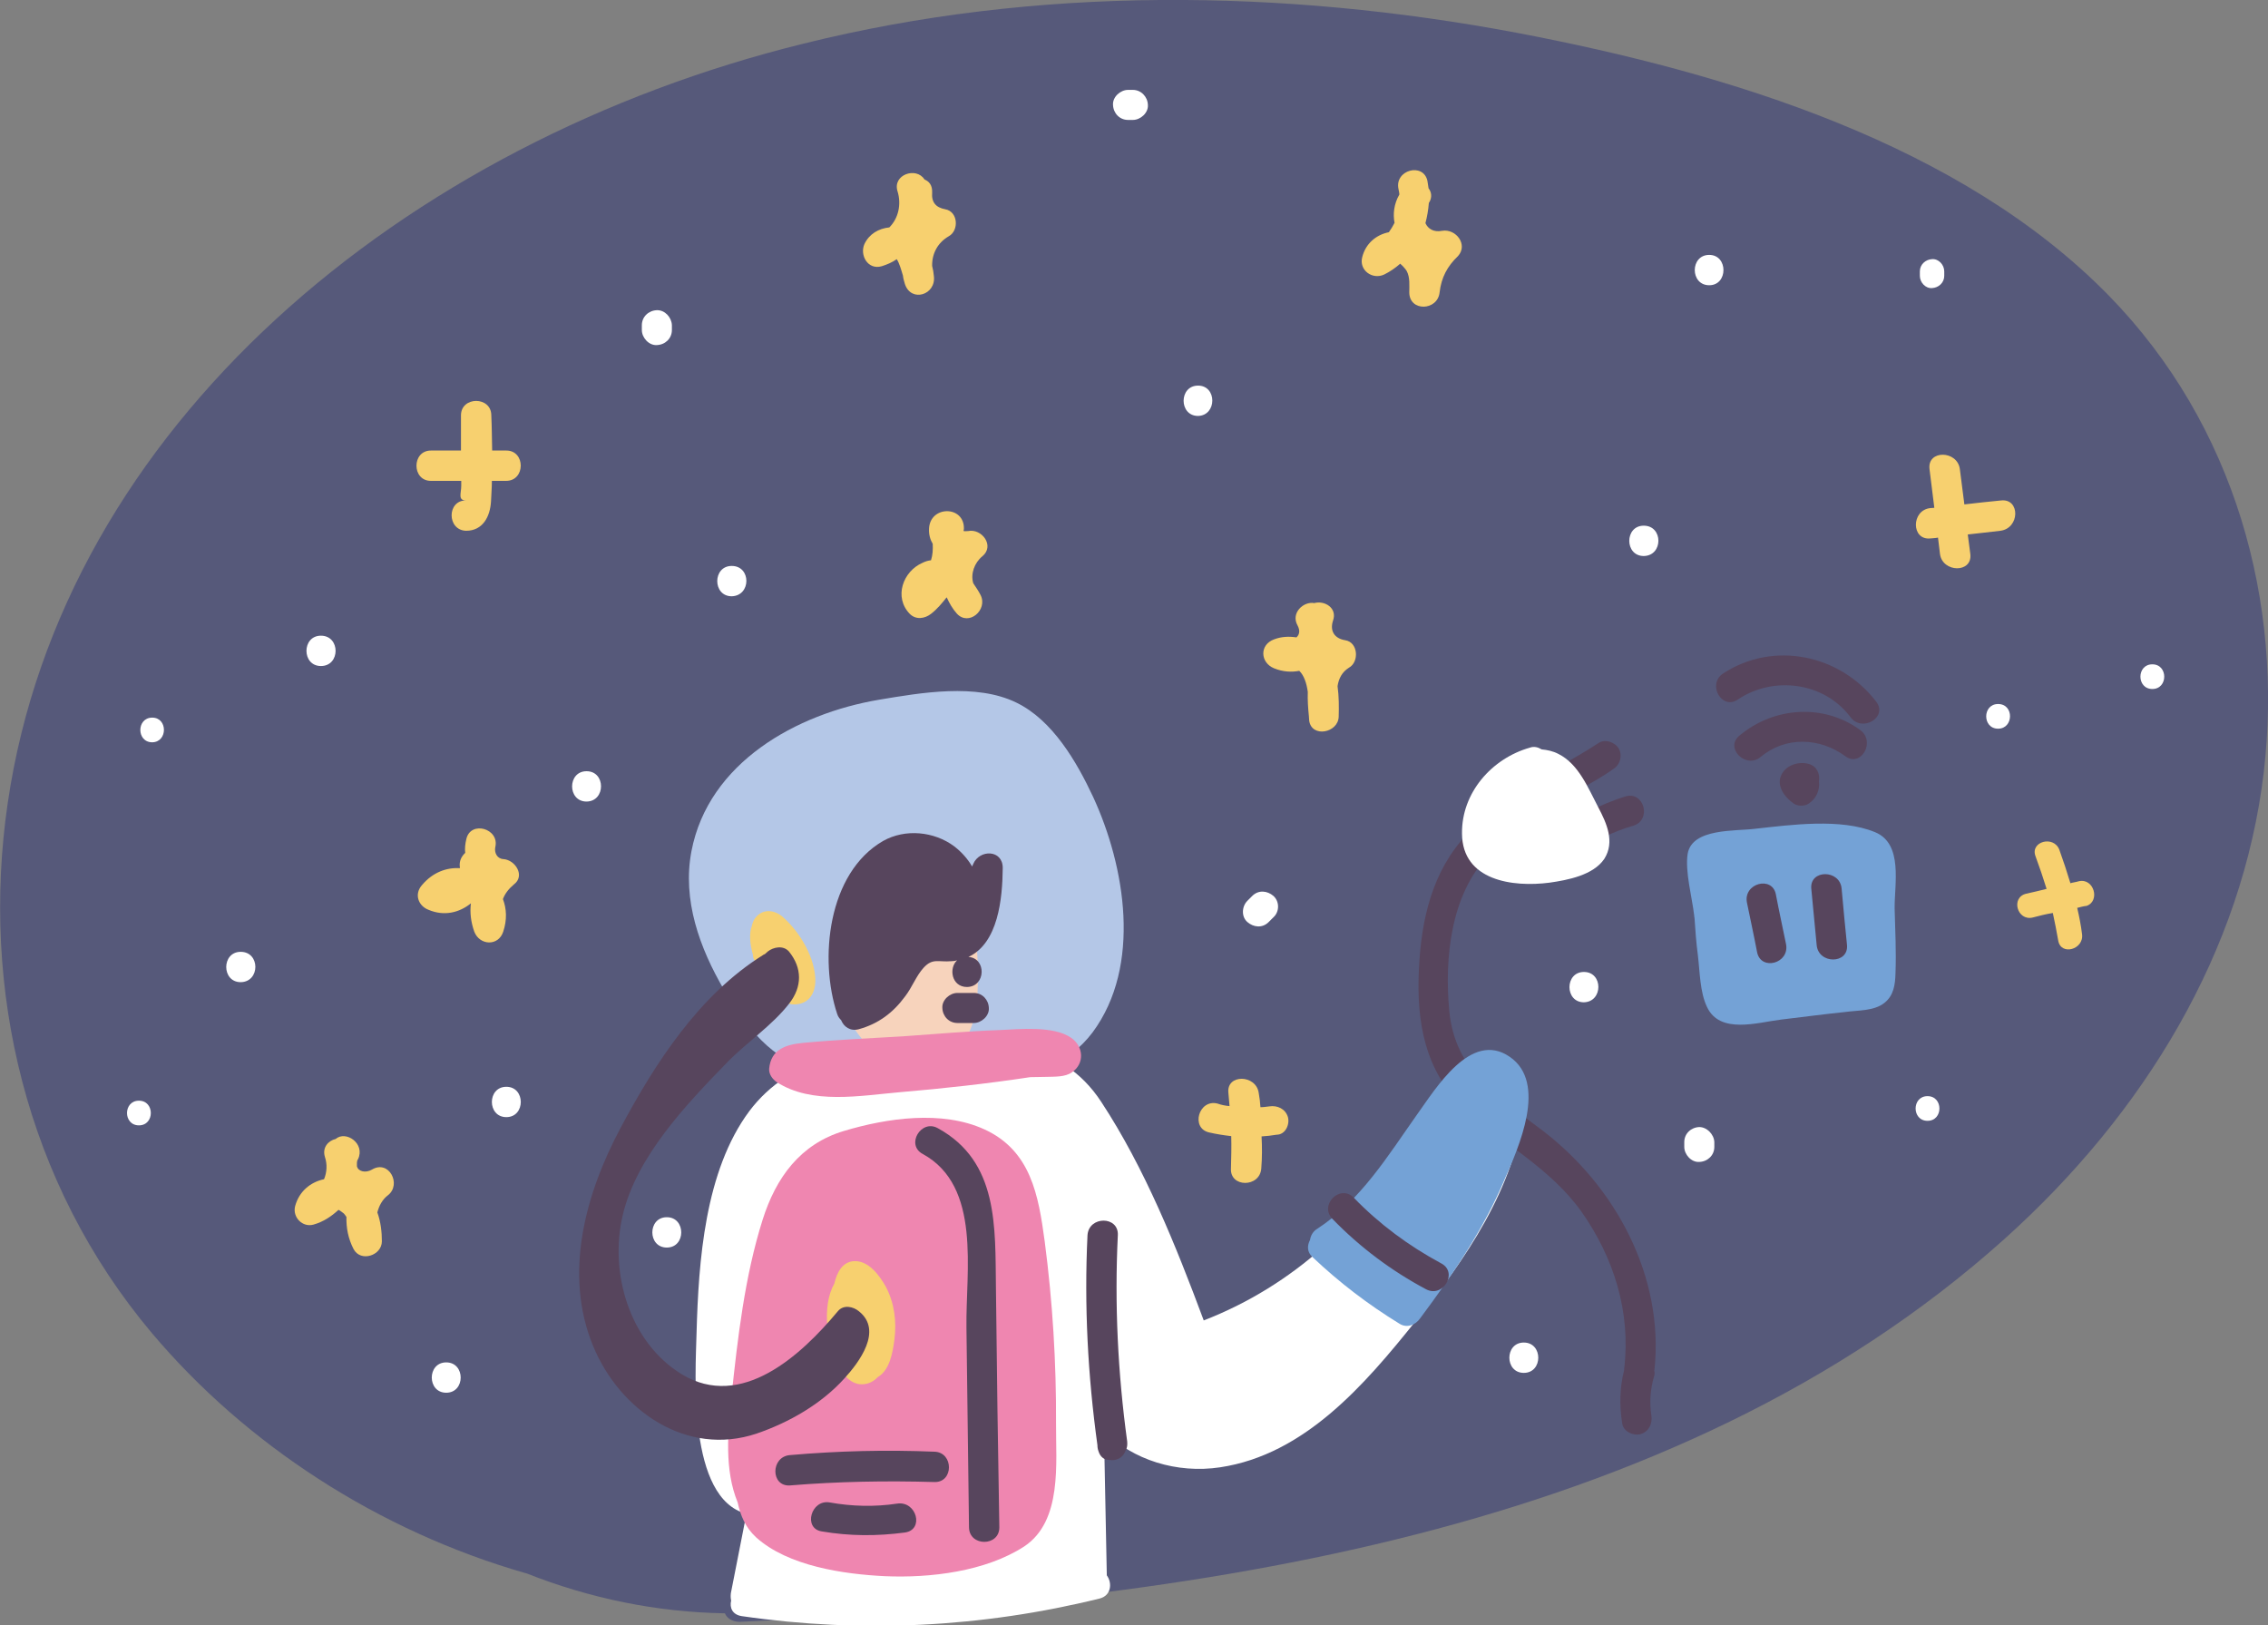
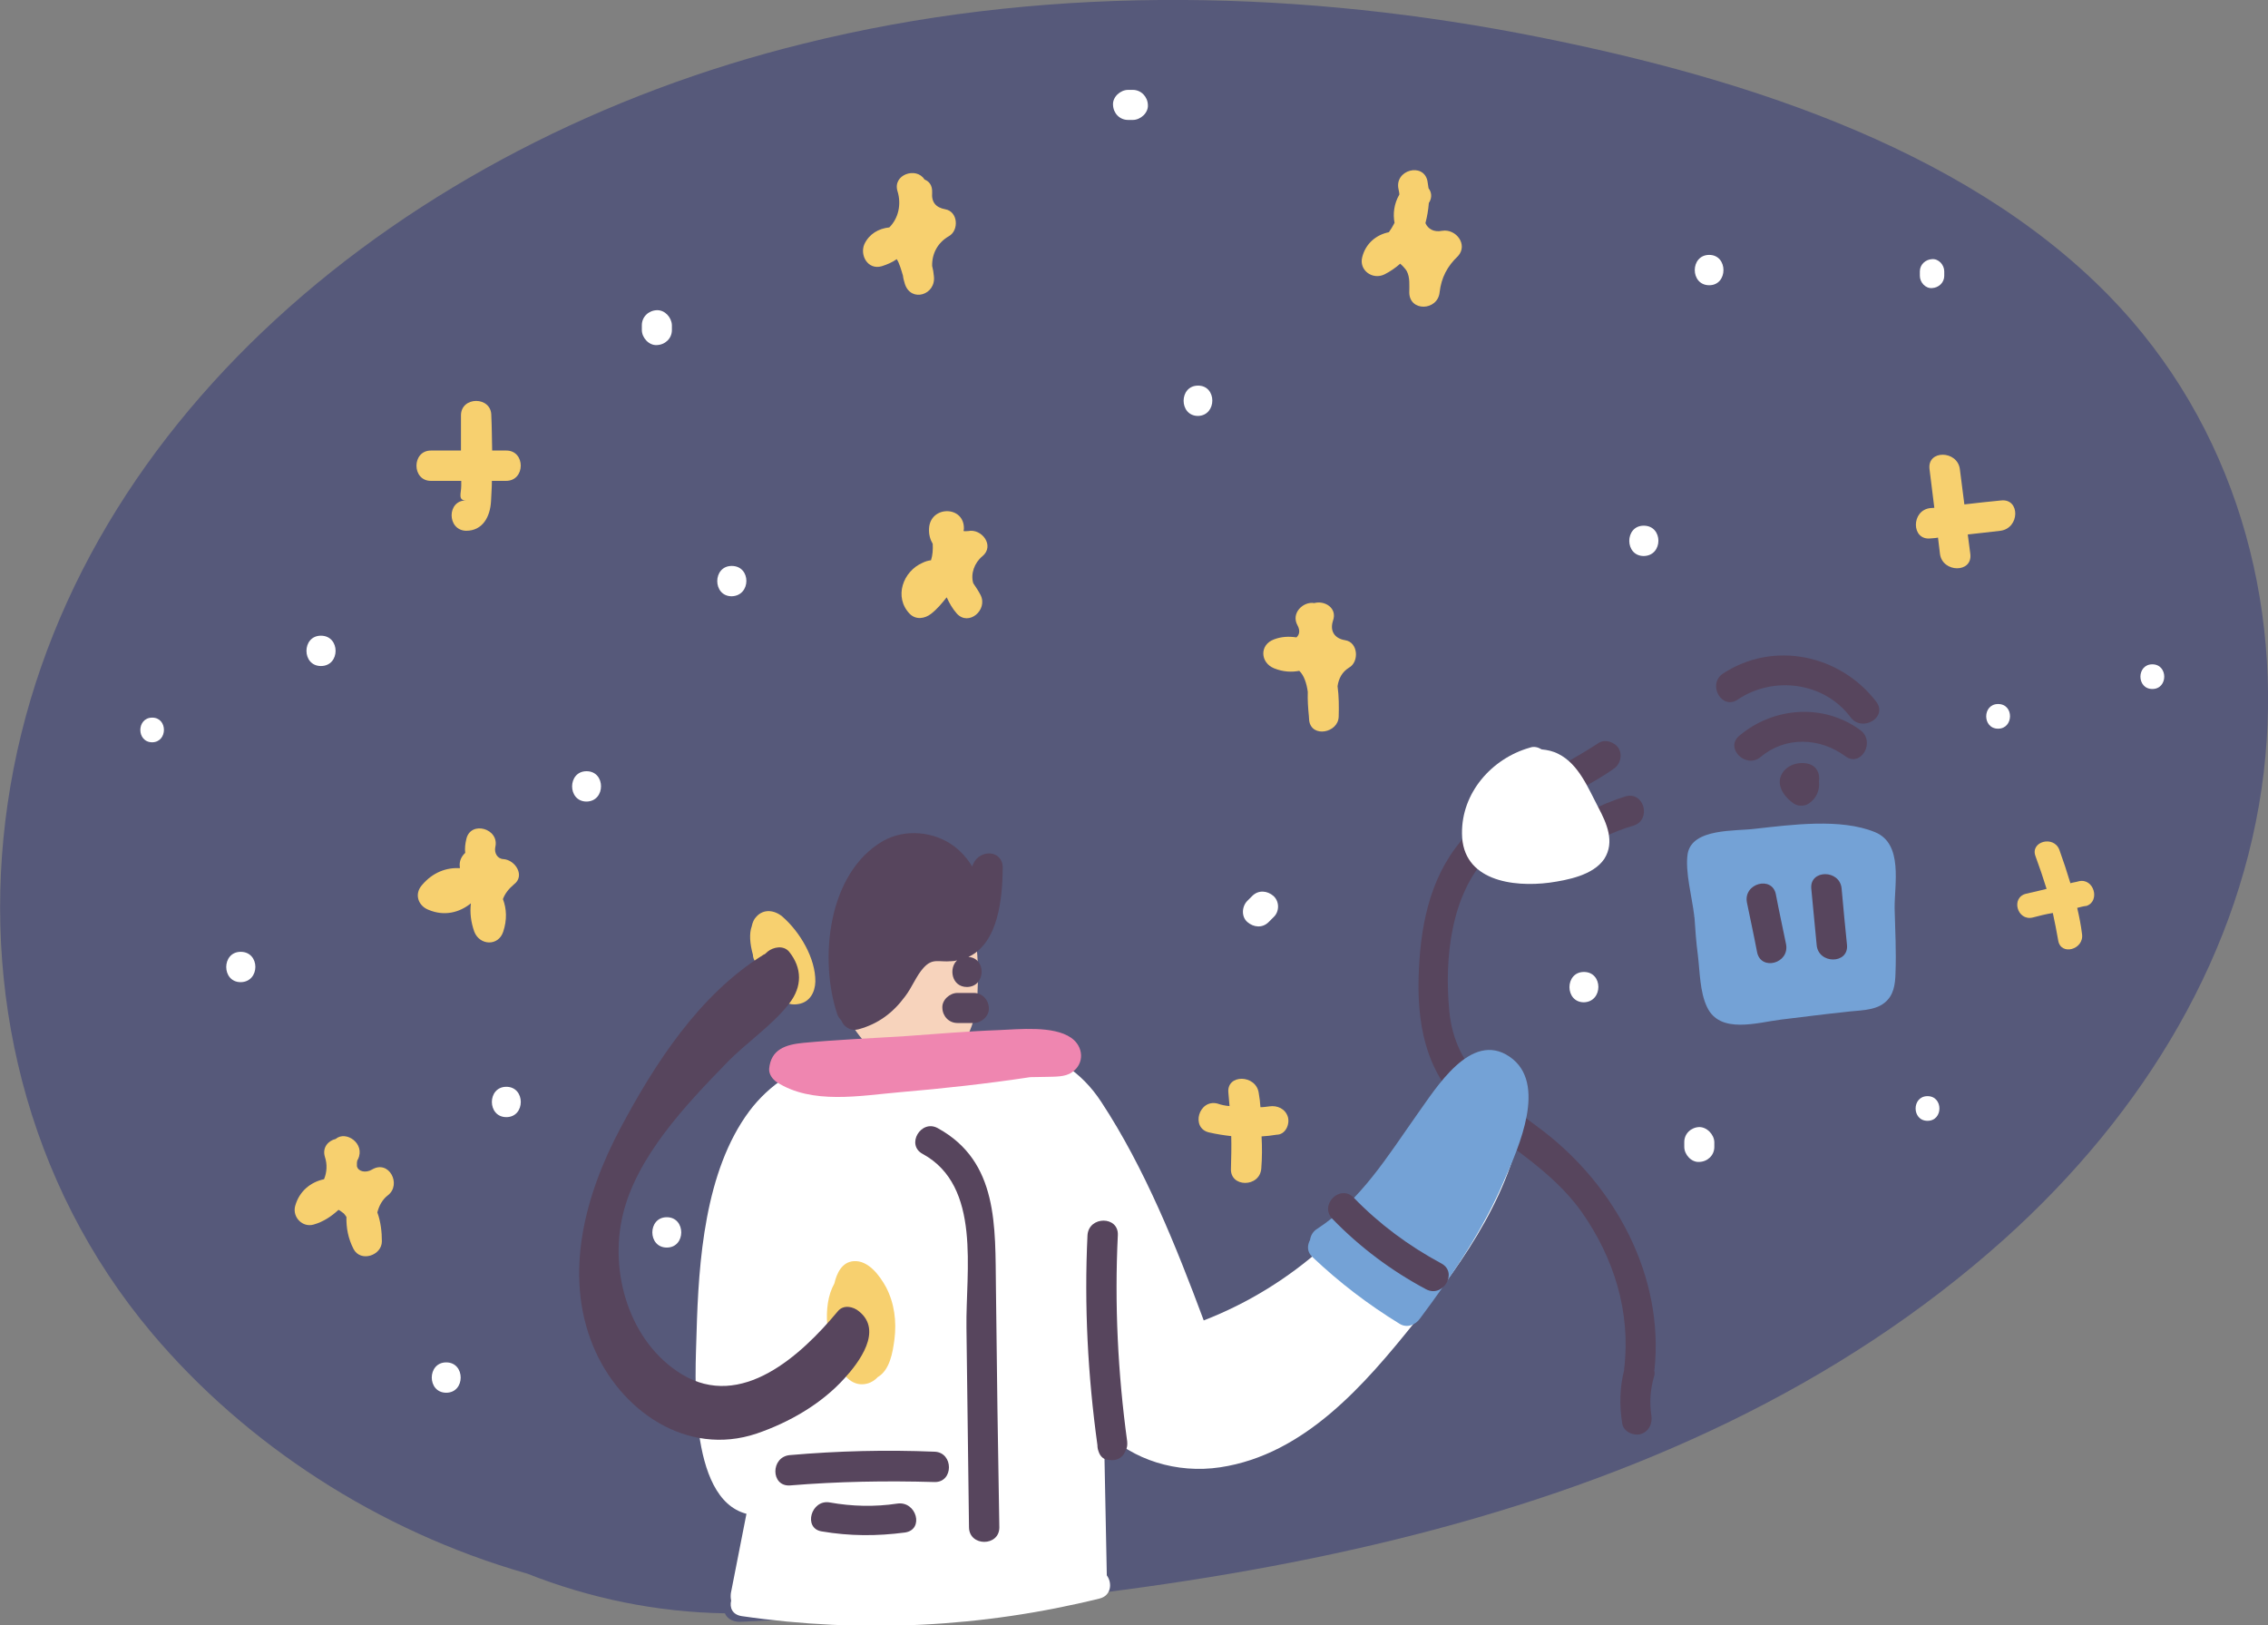
<svg xmlns="http://www.w3.org/2000/svg" version="1.1" id="Capa_1" x="0px" y="0px" viewBox="0 0 800 573.2" style="enable-background:new 0 0 800 573.2;" xml:space="preserve">
  <rect x="0" y="0" width="800" height="573.2" fill="#808080" stroke="none" />
  <g>
    <path d="M743.8,104.2C691.7,51,610.4,25.9,535.2,11.6C452.4-4,365.3-5,283.4,15.4C142.4,50.1,22.1,150.2,2.7,283.4 c-9.5,65.2,6.2,133.7,50.9,186.8c33,39.1,79.6,69.7,132,84.7h0.1c22.5,8.9,46,13.7,70,14.1c0.7,1.7,2.5,3,5.3,3 c158.2-7.1,328.9-30.1,445.9-134.9c49.8-44.7,84.1-101.7,91.6-164.7C805.5,212.8,788.5,149.9,743.8,104.2z" style="fill:#56597A;" />
    <path d="M524.4,374c-11.7,2.7-20.3,18.5-26.1,27.8c-17.9,28.8-41.8,51.5-73.7,63.9c-9.8-26.3-20.8-53.7-36.1-77 c-14.4-22.1-38.5-22.1-62.5-21.2c-22.6,0.9-47.3,5.2-61.7,24.4c-15.7,21.1-17.9,52.9-18.6,78.2c-0.4,14.7-3.2,58.4,17.6,63.8 c-1.9,9.4-3.6,18.6-5.5,28c-0.1,0.9-0.1,1.7,0.1,2.6c-0.6,2.5,0.4,5,3.8,5.5c42.3,6.1,84.7,4,126.1-6.2c4.2-1,4.6-5.5,2.6-8.2 c0-0.1,0-0.3,0-0.4l-1-50.5c10.1,10.2,25.7,15.1,41,12.8c29.9-4.5,51.1-29.3,68.9-51.5c17.3-21.3,35.3-47.3,38.2-75.4 C538.5,382.2,534.6,371.6,524.4,374z" style="fill:#FFFFFF;" />
-     <path d="M372.5,502c0.1-21.5-1.2-42.8-4-64.2c-2.2-16.3-4.9-32-21.3-39.5c-14.9-6.8-34.3-4-49.6,0.6 c-15.3,4.6-23.9,16.4-28.6,31.3c-6.3,19.9-8.8,41.7-11,62.5c-1.3,12.5-2.5,25.7,2.2,37.2c1,4.6,2.7,8.8,6.5,12.3 c11.3,10.2,31,13,45.4,13.7c15.9,0.7,35.5-1.6,49.2-10.5C374.8,536.4,372.4,516,372.5,502z" style="fill:#EF86B0;" />
-     <path d="M385.6,281.1c-5.8-12.4-14.3-27.1-27.1-33.3c-14.1-6.9-33.6-3.5-48.5-1c-29,4.9-60.1,22.1-66.1,53.4 c-3.3,17.2,2.9,34.2,11.5,48.9c7.1,11.8,17.2,26.3,31.7,27.4c0.6,2,2.2,3.6,4.9,3.6c19.3,0.4,39.1,2,58.3,0.7 c13.7-0.9,26.5-5.3,35.1-16.7C402.8,340.6,396.9,305.6,385.6,281.1z" style="fill:#B4C7E7;" />
    <path d="M339.8,314.8c-3.6-7.6-10.1-14.1-19-13.8c-6.1,0.1-11.3,3.3-14.6,7.9c-10,8.5-12.8,24.4-11,37.9 c2.5,17.5,19,36.5,38.1,26.5c8.7-4.6,11.1-14.1,11.5-23.2C345.4,338.9,344.5,325.3,339.8,314.8z" style="fill:#F7D3BC;" />
    <path d="M377.8,366c-6.2-4.3-18.3-3-25.4-2.7c-11.3,0.4-22.5,1.4-33.9,2.2c-11.7,0.7-23.4,1.2-35.1,2.3 c-6.3,0.6-11.5,2.3-12.1,9.2c-0.1,1.9,1.2,3.6,2.6,4.6c12.5,8.1,29.6,4.8,43.6,3.6c15.3-1.3,30.7-3,45.9-5.3c1.9,0,3.9-0.1,5.8-0.1 c2.9-0.1,6.5,0.1,8.9-1.6C382.7,375.1,382.2,369,377.8,366z" style="fill:#EF86B0;" />
    <path d="M341.6,337.5c10.5-4.9,12-20.5,12.1-31.4c0-6.5-8.2-6.6-10.4-1.4l-0.4,0.9c-1.6-2.7-3.6-5-6.3-7.1 c-7.1-5.3-17.3-6.3-25.1-1.9c-19.6,11.3-22.6,41.8-16.2,61c0.3,1,0.9,1.7,1.4,2.2c0.9,2.3,3.2,4,6.2,3.2 c6.9-1.9,12.1-5.8,16.3-11.5c2.5-3.2,4-7.4,6.6-10.2c3.2-3.5,5.2-1.9,9.8-2.3c0.7,0,1.3-0.1,2-0.3c-3,2.7-2,9.4,3.5,9.4 C347.8,348,348,337.9,341.6,337.5z" style="fill:#57455D;" />
    <path d="M276,323.3c-2.7-2.3-6.6-2.9-9.2,0c-0.9,0.9-1.3,2-1.6,3.2c0,0,0,0,0,0.1c-1,2.6-0.7,6.3,0.4,10.2 c0,0.1,0,0.1,0,0.3c0.1,0.7,0.3,1.3,0.7,1.9c0.9,2.3,2,4.6,3.5,6.6c0.6,0.9,1.2,1.7,1.7,2.6c2.5,3.5,5.6,6.8,10.2,5.9 c4-0.7,5.8-4.2,5.9-7.9C287.7,338,282.2,328.7,276,323.3z" style="fill:#F7D06F;" />
    <path d="M312.5,453.9c-2.2-4-6.2-9.5-11.4-9.1c-4,0.3-5.9,4-6.8,7.9c-4.6,8.1-2.5,21.3,1.3,28.7c2,4,5.3,7.8,10.2,6.6 c1.6-0.4,2.9-1.3,3.8-2.3c4.3-2.5,5.3-8.8,5.9-13.3C316.3,466.1,315.5,459.6,312.5,453.9z" style="fill:#F7D06F;" />
    <path d="M661.4,293.5c-12.1-5-29.6-2.6-42.3-1.2c-6.9,0.9-22.2-0.3-23.8,8.8c-1,6.2,1.6,15.6,2.3,21.8 c0,0.3,0,0.4,0.1,0.7c0.3,4.5,0.6,8.8,1.2,13.3c0.7,5.8,0.7,13,3.2,18.2c4.5,9.8,17.9,5.5,26.1,4.5c7.6-0.9,15.1-1.9,22.8-2.7 c4.3-0.6,10.1-0.3,13.7-3.2c3.3-2.6,3.8-6.5,3.9-10.4c0.3-7.6-0.1-15.3-0.3-22.9C668.2,311.9,671.4,297.6,661.4,293.5z" style="fill:#74A2D6;" />
    <path d="M544.2,398.8c-15.7-12-30.9-20.6-33-42.3c-1.7-18.3,0.4-40.8,13.8-54.8c4.8-4.9-2.7-12.4-7.5-7.5 c-12.4,13-16.2,30.3-17,47.6c-0.9,18.5,2,36.1,16.2,49.2c13.7,12.7,30,20.8,41.1,36.3c11.5,16.3,17.5,35.5,15.1,55.5 c0,0.1,0,0.3,0,0.4c-1.6,6.2-1.7,12.4-0.7,18.8c0.4,2.9,3.9,4.5,6.5,3.8c3-0.9,4.2-3.8,3.8-6.5c-0.7-4.6-0.4-9.2,0.9-13.7 c0.3-0.9,0.3-1.6,0.1-2.2c0-0.1,0.1-0.3,0.1-0.4C587,450.1,569.8,418.4,544.2,398.8z" style="fill:#57455D;" />
    <path d="M637.9,269.4c-3.3-0.9-7.6,0.3-9.4,3.6c-2.2,4,1,8.2,4.2,10.4c1.4,1,3.9,1,5.3,0c2.7-1.7,4-4.9,3.6-7.8 C642.1,272.8,640.7,270.1,637.9,269.4z" style="fill:#57455D;" />
    <path d="M656.2,257.5c-13-9.5-30.6-8.2-42.7,2c-5.2,4.3,2.3,11.8,7.5,7.5c8.8-7.4,20.9-6.9,29.9-0.3 C656.4,270.8,661.7,261.6,656.2,257.5z" style="fill:#57455D;" />
    <path d="M661.9,247.6c-12.7-16.7-36.3-21.8-54.2-10c-5.6,3.8-0.3,13,5.3,9.1c12.5-8.4,30.4-6.2,39.7,6.2 C656.7,258.4,665.9,253.1,661.9,247.6z" style="fill:#57455D;" />
    <path d="M630,333c-1.2-5.9-2.5-11.8-3.6-17.6c-1.3-6.6-11.5-3.9-10.2,2.9c1.2,5.9,2.5,11.8,3.6,17.6 C621.2,342.5,631.3,339.8,630,333z" style="fill:#57455D;" />
    <path d="M649.6,313.4c-0.6-6.8-11.3-6.8-10.7,0c0.6,6.6,1.3,13.3,1.9,19.9c0.6,6.8,11.3,6.8,10.7,0 C650.8,326.6,650.2,320,649.6,313.4z" style="fill:#57455D;" />
    <path d="M571,264c-1.4-2.3-4.9-3.5-7.2-1.9c-4,2.6-8.1,5-12.3,7.4c-6.1,3.2-0.7,12.4,5.3,9.1c4.2-2.3,8.4-4.6,12.3-7.4 C571.4,269.8,572.4,266.6,571,264z" style="fill:#57455D;" />
    <path d="M573.3,280.9c-4.5,1.4-8.7,3.2-12.8,5.2c-2.6,1.3-3.3,4.9-1.9,7.2c1.6,2.6,4.6,3.2,7.2,1.9 c3.3-1.6,6.8-3,10.4-4C582.7,289.1,579.9,278.9,573.3,280.9z" style="fill:#57455D;" />
    <path d="M532.5,372.7c-13.7-9.4-26.1,11.3-32.6,20.3c-10.4,14.7-19.9,30.4-35.3,40.4c-1.6,1-2.3,2.5-2.5,3.9 c-1,1.9-1.2,4.2,0.9,6.1c9.4,8.9,19.6,16.7,30.7,23.5c2.6,1.6,5.6,0.4,7.2-1.9c11.5-15.4,22.4-31.4,29.9-49.2 C535.6,404.8,546,381.9,532.5,372.7z" style="fill:#74A2D6;" />
    <path d="M705.9,176.5c-4.3,0.4-8.7,0.9-13,1.4l-1.6-12.5c-0.9-6.6-11.5-6.8-10.7,0l1.7,13.7c-0.4,0-1,0.1-1.4,0.1 c-6.8,0.7-6.8,11.4,0,10.7c0.9-0.1,1.9-0.1,2.7-0.3l0.7,5.8c0.9,6.6,11.5,6.8,10.7,0l-0.9-6.9c3.9-0.4,7.8-0.9,11.5-1.3 C712.5,186.3,712.6,175.8,705.9,176.5z" style="fill:#F7D06F;" />
    <path d="M474.5,225.8c-3.8-0.6-5.5-3.3-4.3-6.9c1.6-4.5-3-7.2-6.6-6.2c-3.8-0.7-8.4,3.5-5.9,7.9c1,1.9,0.6,3.3-0.4,4.2 c-2.6-0.4-5.3-0.3-7.9,0.7c-5.2,1.9-4.9,8.2,0,10.2c3.2,1.3,6.2,1.4,8.9,0.9c1.7,1.6,2.6,4.5,3,7.4c-0.1,2.9,0.1,5.8,0.4,8.7 c0,0,0,0,0,0.1l0,0c0,0.4,0.1,1,0.1,1.4c0.9,6.1,10.2,4.3,10.4-1.4c0.1-3.5,0.1-7.2-0.4-10.8c0.4-2.7,1.6-5,4-6.5 C479.5,233.5,479.1,226.5,474.5,225.8z" style="fill:#F7D06F;" />
    <path d="M177.6,303c-2.2-0.1-3.3-2.2-2.9-4.2c1.6-6.6-8.7-9.5-10.2-2.9c-0.4,1.7-0.6,3.3-0.4,4.9 c-1.3,1.2-2.2,2.9-1.9,5c0,0.1,0,0.3,0,0.4c-4.6-0.3-9.5,1.4-13.3,5.9c-2.9,3.2-1.4,7.4,2.3,8.8c5.5,2.3,10.8,1,14.9-2.3 c-0.4,3.3,0,6.6,1.2,10c1.9,4.9,8.5,5.2,10.2,0c1.4-4.2,1.2-8.1-0.1-11.5c0.7-1.9,2-3.6,3.9-5.2C185.3,308.9,181.8,303.3,177.6,303 z" style="fill:#F7D06F;" />
    <path d="M178.6,158.9h-5c-0.1-4.2-0.1-8.2-0.3-12.4c0-6.8-10.7-6.8-10.7,0c0,4.2,0,8.2,0,12.4H152 c-6.8,0-6.8,10.7,0,10.7h10.7v1.7c0,2.7-1.3,5.2,1.7,5.2c-6.8-0.1-6.8,10.5,0,10.7c5.9,0,8.5-5,8.8-10.4c0.1-2.5,0.3-4.8,0.3-7.2h5 C185.4,169.6,185.4,158.9,178.6,158.9z" style="fill:#F7D06F;" />
    <path d="M333.4,73.8c-3.3-0.6-4.9-2.5-4.6-5.9c0.1-2.5-1-3.9-2.7-4.6c-2.9-4.6-11.4-1.7-9.5,4.2 c1.4,4.6,0.3,9.5-2.9,12.7c-3.8,0.4-7.1,2.3-8.8,5.9c-1.7,3.9,1.2,9.2,6.1,7.8c1.9-0.6,3.8-1.4,5.3-2.5c0.9,1.3,1.6,3.8,2.2,5.8 c0.1,1,0.4,2,0.7,3c2.2,6.6,11.1,3.8,10.2-2.9c-0.1-1.2-0.3-2.3-0.6-3.5c-0.1-4.3,1.9-8.2,5.9-10.5C338.3,81.3,338,74.6,333.4,73.8 z" style="fill:#F7D06F;" />
    <path d="M508.7,81.4c-3,0.6-5-0.7-5.9-2.7c0.6-2.3,1-4.6,1.2-7.1c1.3-2,0.9-3.9-0.1-5.2c-0.1-0.9-0.3-1.7-0.4-2.6 c-1.4-6.6-11.7-3.9-10.2,2.9c0.1,0.6,0.3,1.3,0.3,1.9c-1.9,3.3-2.3,6.8-1.7,10c-0.6,1.2-1.3,2.3-2,3.3c-4.5,0.9-8.2,4-9.4,8.8 c-1.2,4.6,3.6,8.1,7.8,6.1c2-1,3.9-2.3,5.6-3.8c1.2,1,2.3,2.5,2.3,2.6c1.2,2.2,0.9,5.2,0.9,7.5c0,6.9,10,6.6,10.7,0 c0.6-5.2,2.7-9.2,6.5-12.8C517.9,86.3,513.6,80.6,508.7,81.4z" style="fill:#F7D06F;" />
    <path d="M341.5,187.3c-0.3,0-1,0.1-1.6,0c0-0.3,0-0.4,0.1-0.7c0.3-8.4-12-8.4-12.3-0.1c-0.1,2,0.4,3.8,1.3,5.3 c0.1,2,0,3.9-0.6,5.8c-1,0.1-2,0.4-3,0.9c-6.9,3-10.2,12.1-4.5,18c2.2,2.2,5.3,1.7,7.5,0s3.9-3.8,5.5-5.8c0,0,0,0,0.1,0.1 c0.9,2,2,3.9,3.5,5.6c4.2,4.6,11-1.3,8.4-6.5c-0.7-1.4-1.6-2.7-2.6-4.2c-1-3.3,0.4-7.2,3.2-9.5C351,192.5,346.3,186.3,341.5,187.3z " style="fill:#F7D06F;" />
    <path d="M131.2,412.5c-2.2,1.3-4.9,0.7-5.3-1.2c0-0.4,0-0.9,0-1.2c0-0.4,0.1-0.9,0.4-1.3c2.6-5.5-4.3-10.2-7.9-7.1 c-2.6,0.6-4.8,3-3.8,6.3c0.9,2.7,0.7,5.5-0.3,7.9c-4.8,1-8.8,4.3-10.2,9.5c-1,3.9,2.6,7.6,6.5,6.5c3.5-1,6.3-2.9,8.8-5.2 c0.7,0.3,1.3,0.9,1.9,1.3c0.3,0.4,0.6,0.7,0.9,1.2c-0.1,3.8,0.6,7.6,2.5,11.3c2.5,4.8,10,2.3,10-2.7c0-3.3-0.4-6.9-1.6-10.2 c0.6-2.3,1.7-4.5,3.8-6.1C141.7,417.7,137.2,408.9,131.2,412.5z" style="fill:#F7D06F;" />
    <path d="M449.2,316c-2.2-1.9-5.3-2.2-7.5,0c-0.6,0.6-1.2,1.2-1.7,1.7c-2,2-2.2,5.6,0,7.5c2.2,1.9,5.3,2.2,7.5,0 l1.7-1.7C451.3,321.6,451.4,318,449.2,316z" style="fill:#FFFFFF;" />
    <path d="M579.8,185.4c-6.8,0-6.8,10.7,0,10.7C586.7,196,586.7,185.4,579.8,185.4z" style="fill:#FFFFFF;" />
    <path d="M422.6,136c-6.8,0-6.8,10.7,0,10.7C429.3,146.5,429.3,136,422.6,136z" style="fill:#FFFFFF;" />
    <path d="M599.4,397.5c-2.9,0.1-5.3,2.3-5.3,5.3v1.7c0,2.7,2.5,5.5,5.3,5.3c2.9-0.1,5.3-2.3,5.3-5.3v-1.7 C604.6,400.1,602.1,397.5,599.4,397.5z" style="fill:#FFFFFF;" />
    <path d="M558.7,342.8c-6.8,0-6.8,10.7,0,10.7C565.5,353.3,565.5,342.8,558.7,342.8z" style="fill:#FFFFFF;" />
-     <path d="M537.5,473.5c-6.8,0-6.8,10.7,0,10.7C544.3,484.2,544.3,473.5,537.5,473.5z" style="fill:#FFFFFF;" />
    <path d="M602.9,89.9c-6.8,0-6.8,10.7,0,10.7C609.6,100.6,609.6,89.9,602.9,89.9z" style="fill:#FFFFFF;" />
    <path d="M399.6,31.7h-1.7c-2.7,0-5.5,2.5-5.3,5.3c0.1,2.9,2.3,5.3,5.3,5.3h1.7c2.7,0,5.5-2.5,5.3-5.3 C404.8,34.1,402.5,31.7,399.6,31.7z" style="fill:#FFFFFF;" />
    <path d="M231.7,109.4c-2.9,0.1-5.3,2.3-5.3,5.3v1.7c0,2.7,2.5,5.5,5.3,5.3c2.9-0.1,5.3-2.3,5.3-5.3v-1.7 C236.9,111.9,234.5,109.3,231.7,109.4z" style="fill:#FFFFFF;" />
    <path d="M258.1,199.6c-6.8,0-6.8,10.7,0,10.7C265,210.1,265,199.6,258.1,199.6z" style="fill:#FFFFFF;" />
    <path d="M113.2,224.2c-6.8,0-6.8,10.7,0,10.7C120.1,234.9,120.1,224.2,113.2,224.2z" style="fill:#FFFFFF;" />
    <path d="M206.9,272c-6.8,0-6.8,10.7,0,10.7C213.7,282.6,213.7,272,206.9,272z" style="fill:#FFFFFF;" />
    <path d="M84.9,335.7c-6.8,0-6.8,10.7,0,10.7C91.8,346.3,91.8,335.7,84.9,335.7z" style="fill:#FFFFFF;" />
    <path d="M178.6,383.3c-6.8,0-6.8,10.7,0,10.7C185.4,394,185.4,383.3,178.6,383.3z" style="fill:#FFFFFF;" />
    <path d="M235.2,429.3c-6.8,0-6.8,10.7,0,10.7C242,440,242,429.3,235.2,429.3z" style="fill:#FFFFFF;" />
    <path d="M157.4,480.5c-6.8,0-6.8,10.7,0,10.7C164.2,491.2,164.2,480.5,157.4,480.5z" style="fill:#FFFFFF;" />
    <path d="M303,462.5c-2-1.7-5.5-2.5-7.5,0c-13,15.6-34,34.9-55,22.2c-18.5-11.3-25.7-35.9-20.8-56.3 c4.9-20.5,22.2-38.7,36.5-53.4c6.9-7.2,16.2-13.3,22.2-21.1c4.6-5.9,4.6-12.5-0.1-18.3c-2-2.3-5.5-1.6-7.5,0 c-0.3,0.3-0.7,0.6-1,0.9c-0.1,0.1-0.4,0.1-0.6,0.3c-22.5,14-38.1,38.1-50.3,61c-12.4,23.2-20.2,51.4-9.7,76.9 c9.4,22.8,33,39.2,57.7,30.9c11.4-3.9,22.8-10.4,31-19.5C303,480.5,311.5,469.3,303,462.5z" style="fill:#57455D;" />
    <path d="M563.8,284.8c-3.6-6.8-6.9-15.3-14.1-18.9c-1.9-1-3.9-1.4-5.9-1.6c-1.2-0.7-2.6-1.2-4.2-0.6 c-13.4,3.8-24.1,15.9-23.9,30.3c0.1,16.6,17.9,19,30.9,17.3c6.3-0.9,15.4-2.6,19.3-8.4C569.7,296.9,566.7,290.3,563.8,284.8z" style="fill:#FFFFFF;" />
    <path d="M454.3,394c-0.9-3-3.8-4.2-6.5-3.8c-1,0.1-2,0.3-3.2,0.3c-0.1-1.7-0.3-3.3-0.6-5c-0.9-6.6-11.5-6.8-10.7,0 c0.1,1.6,0.3,3,0.4,4.6c-1.4-0.1-2.9-0.4-4.3-0.9c-6.6-1.6-9.5,8.7-2.9,10.2c2.6,0.6,5.2,1,7.8,1.3c0.1,3.8,0,7.6-0.1,11.4 c-0.4,6.8,10.2,6.8,10.7,0c0.3-3.8,0.3-7.5,0.1-11.3c1.7-0.1,3.6-0.3,5.3-0.6C453.4,400.2,455,396.6,454.3,394z" style="fill:#F7D06F;" />
    <path d="M343.5,350.2h-5.8c-2.7,0-5.5,2.5-5.3,5.3c0.1,2.9,2.3,5.3,5.3,5.3h5.8c2.7,0,5.5-2.5,5.3-5.3 C348.7,352.6,346.5,350.2,343.5,350.2z" style="fill:#57455D;" />
    <path d="M351.3,454.3c-0.3-21.6,1-44.6-20.5-56.4c-5.9-3.3-11.4,5.9-5.3,9.1c20.8,11.4,15.1,41.3,15.4,61.3 c0.3,23.5,0.6,46.9,0.9,70.4c0.1,6.8,10.7,6.8,10.7,0C352,510.7,351.6,482.6,351.3,454.3z" style="fill:#57455D;" />
    <path d="M329.7,512c-17-0.7-34-0.3-51.1,1.2c-6.8,0.6-6.8,11.1,0,10.7c17-1.4,34-1.7,51.1-1.2 C336.4,522.8,336.4,512.3,329.7,512z" style="fill:#57455D;" />
    <path d="M316.5,530.3c-7.9,1.2-16,1-23.8-0.4c-6.6-1.2-9.5,9.1-2.9,10.2c10,1.7,19.5,1.7,29.4,0.4 C326.1,539.5,323.3,529.3,316.5,530.3z" style="fill:#57455D;" />
    <path d="M397.6,508.4c-3.3-24.1-4.5-48.5-3.3-72.8c0.3-6.8-10.2-6.8-10.7,0c-1.2,24.8,0.1,49.5,3.5,74.1 c0,0.7,0.1,1.4,0.4,2.2c0.6,1.9,1.9,2.9,3.5,3c0,0,0,0,0.1,0h0.1c0.3,0,0.6,0.1,1,0.1c2.6,0,4.3-1.6,4.9-3.6 C397.6,510.7,397.7,509.5,397.6,508.4z" style="fill:#57455D;" />
    <path d="M508.4,445.6c-11.5-6.2-21.8-13.8-30.9-23.2c-4.8-4.9-12.3,2.6-7.5,7.5c9.7,10,20.8,18.3,33,24.8 C509,457.9,514.4,448.8,508.4,445.6z" style="fill:#57455D;" />
    <path d="M733.3,310.8c-1,0.3-2,0.4-3,0.7c-1.2-4-2.5-7.9-3.9-11.8c-2-5.2-10.4-2.9-8.4,2.3c1.4,3.8,2.7,7.6,3.9,11.5 c-2.5,0.6-4.8,1.2-7.2,1.7c-5.5,1.3-3.2,9.7,2.3,8.4c2.3-0.6,4.6-1.2,7.1-1.6c0.7,3.2,1.3,6.3,1.9,9.7c0.9,5.5,9.2,3.2,8.4-2.3 c-0.4-3.2-1-6.2-1.7-9.2c1.2-0.3,2.2-0.6,3.3-0.7C740.9,317.8,738.6,309.6,733.3,310.8z" style="fill:#F7D06F;" />
    <path d="M679.9,386.6c-5.6,0-5.6,8.7,0,8.7S685.5,386.6,679.9,386.6z" style="fill:#FFFFFF;" />
    <path d="M759.2,234.3c-5.6,0-5.6,8.7,0,8.7C764.8,243,764.8,234.3,759.2,234.3z" style="fill:#FFFFFF;" />
    <path d="M681.5,91.4c-2.3,0.1-4.3,1.9-4.3,4.3v1.6c0,2.3,2,4.5,4.3,4.3c2.3-0.1,4.3-1.9,4.3-4.3v-1.6 C685.8,93.4,683.8,91.2,681.5,91.4z" style="fill:#FFFFFF;" />
    <path d="M704.8,248.3c-5.6,0-5.6,8.7,0,8.7C710.3,257,710.5,248.3,704.8,248.3z" style="fill:#FFFFFF;" />
    <path d="M53.7,253.1c-5.6,0-5.6,8.7,0,8.7C59.2,261.7,59.2,253.1,53.7,253.1z" style="fill:#FFFFFF;" />
-     <path d="M49,388.2c-5.6,0-5.6,8.7,0,8.7S54.6,388.2,49,388.2z" style="fill:#FFFFFF;" />
  </g>
</svg>